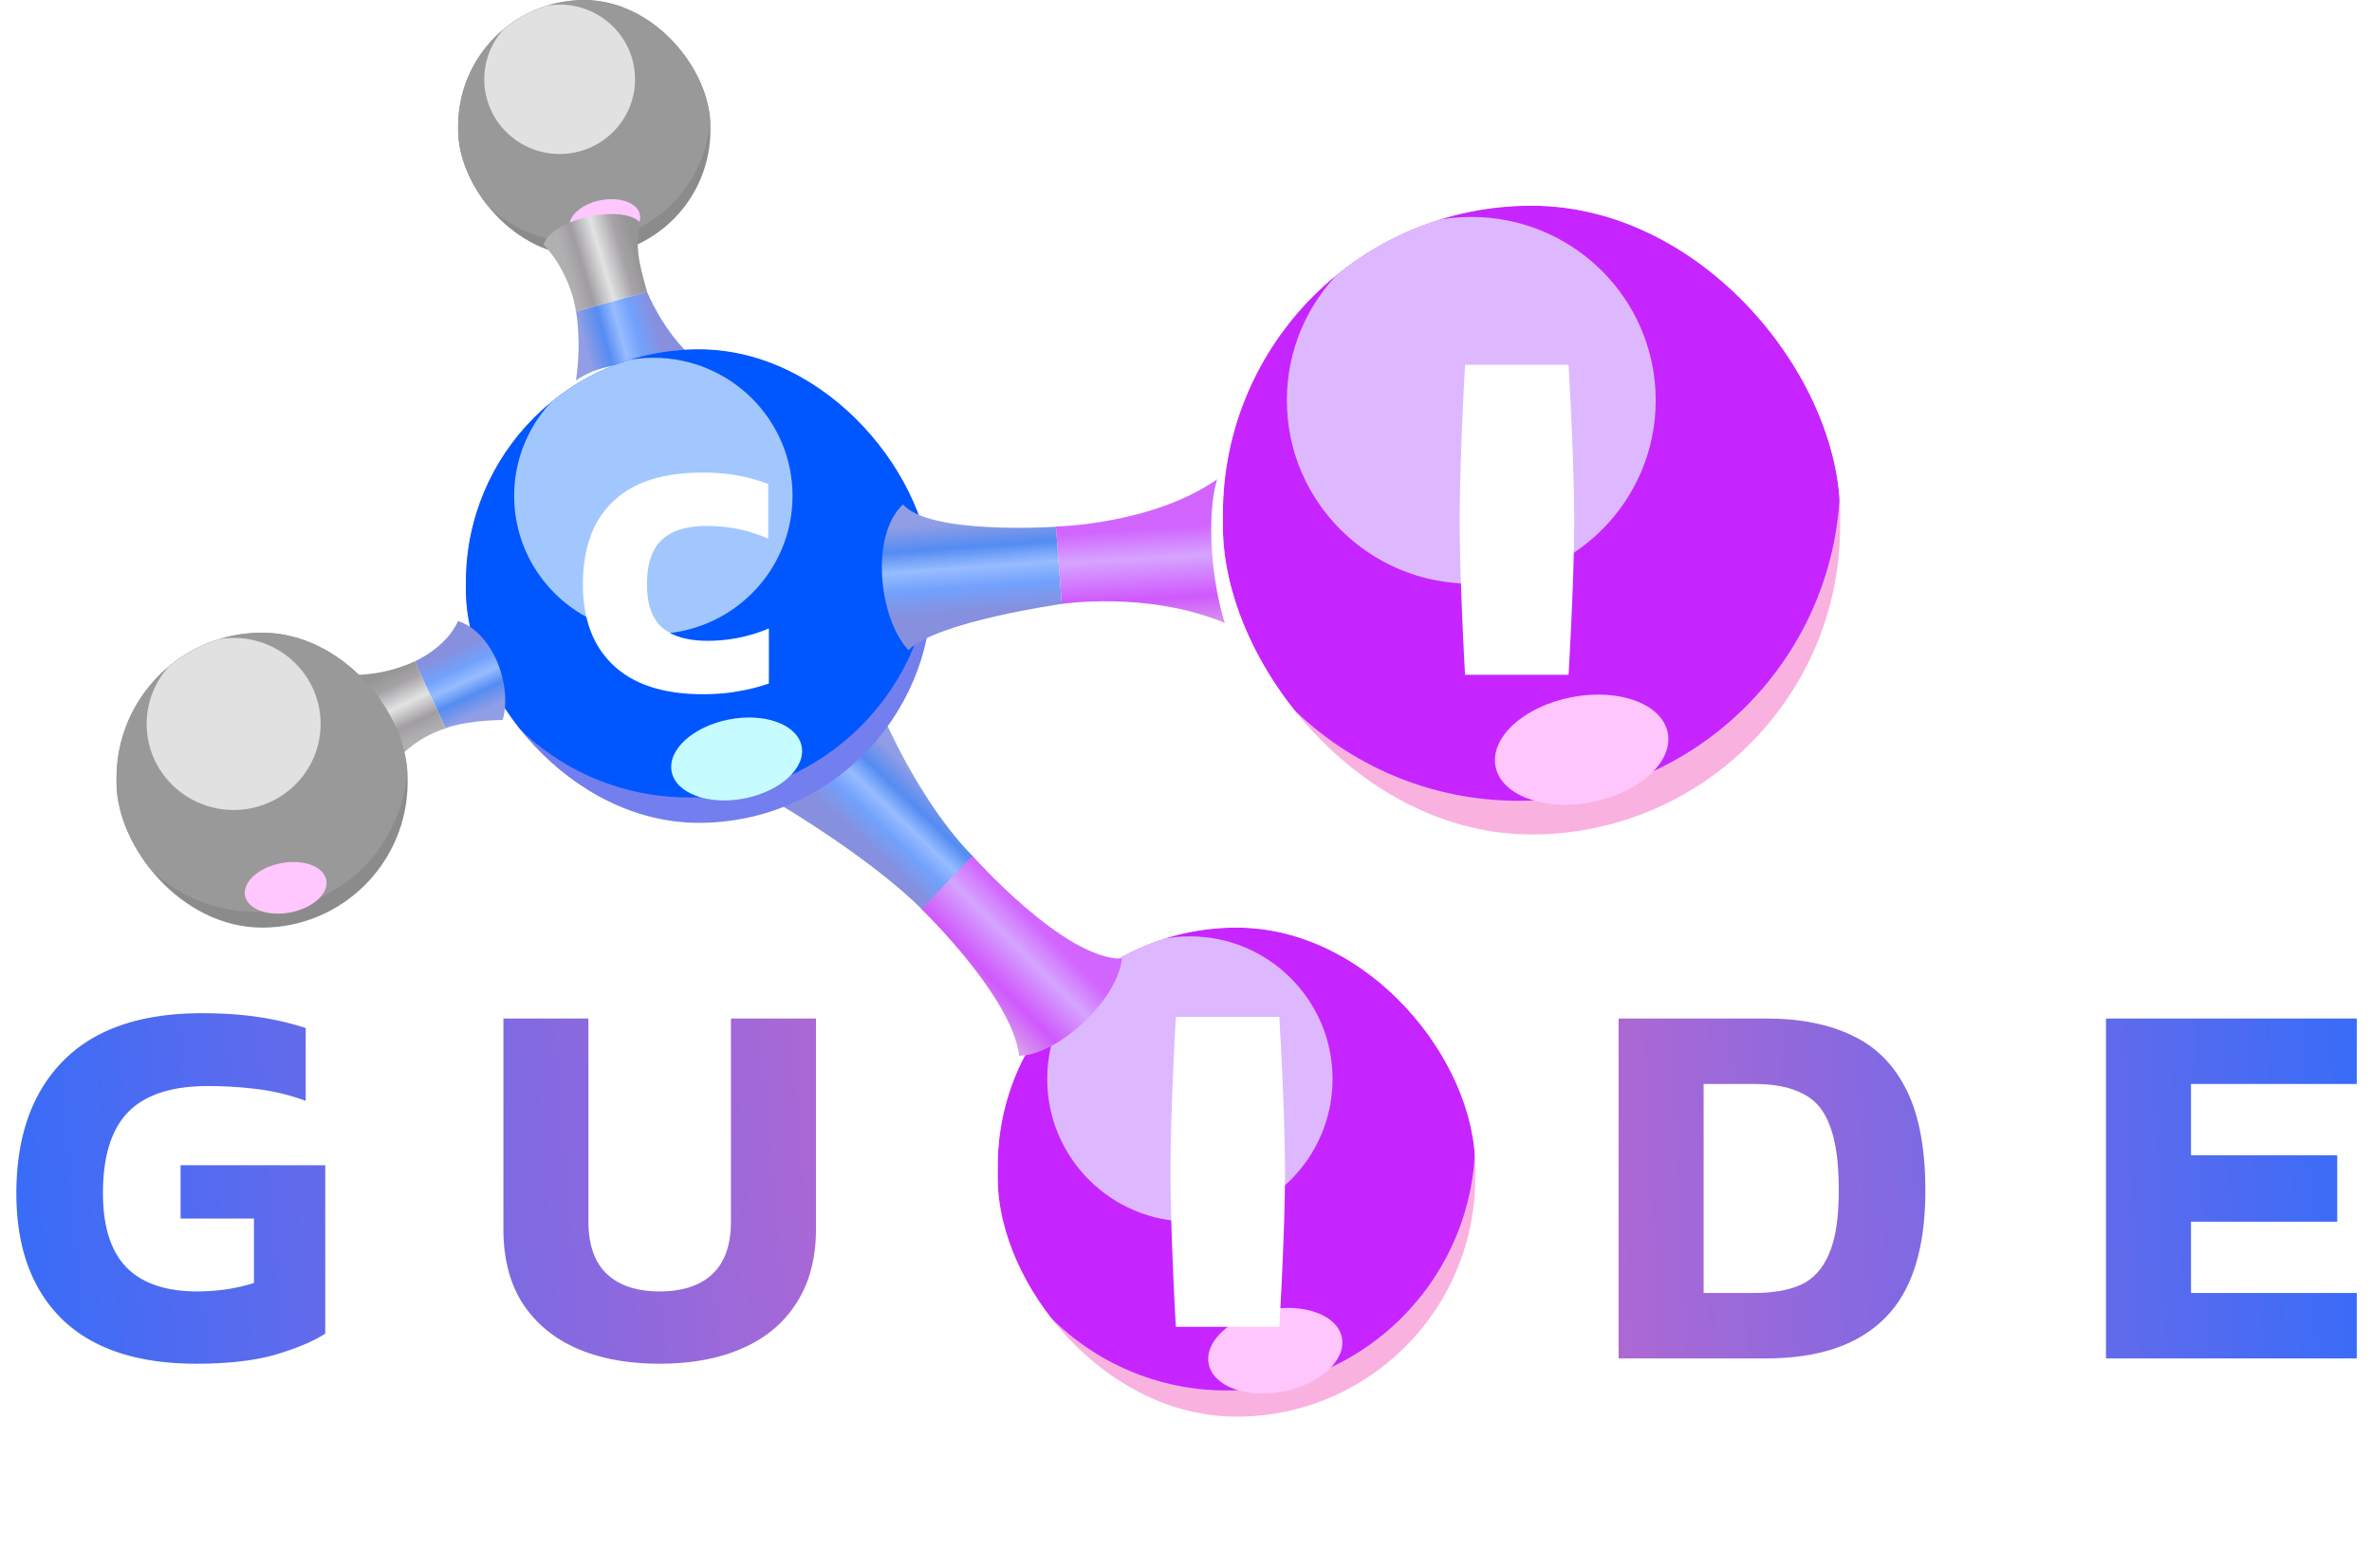
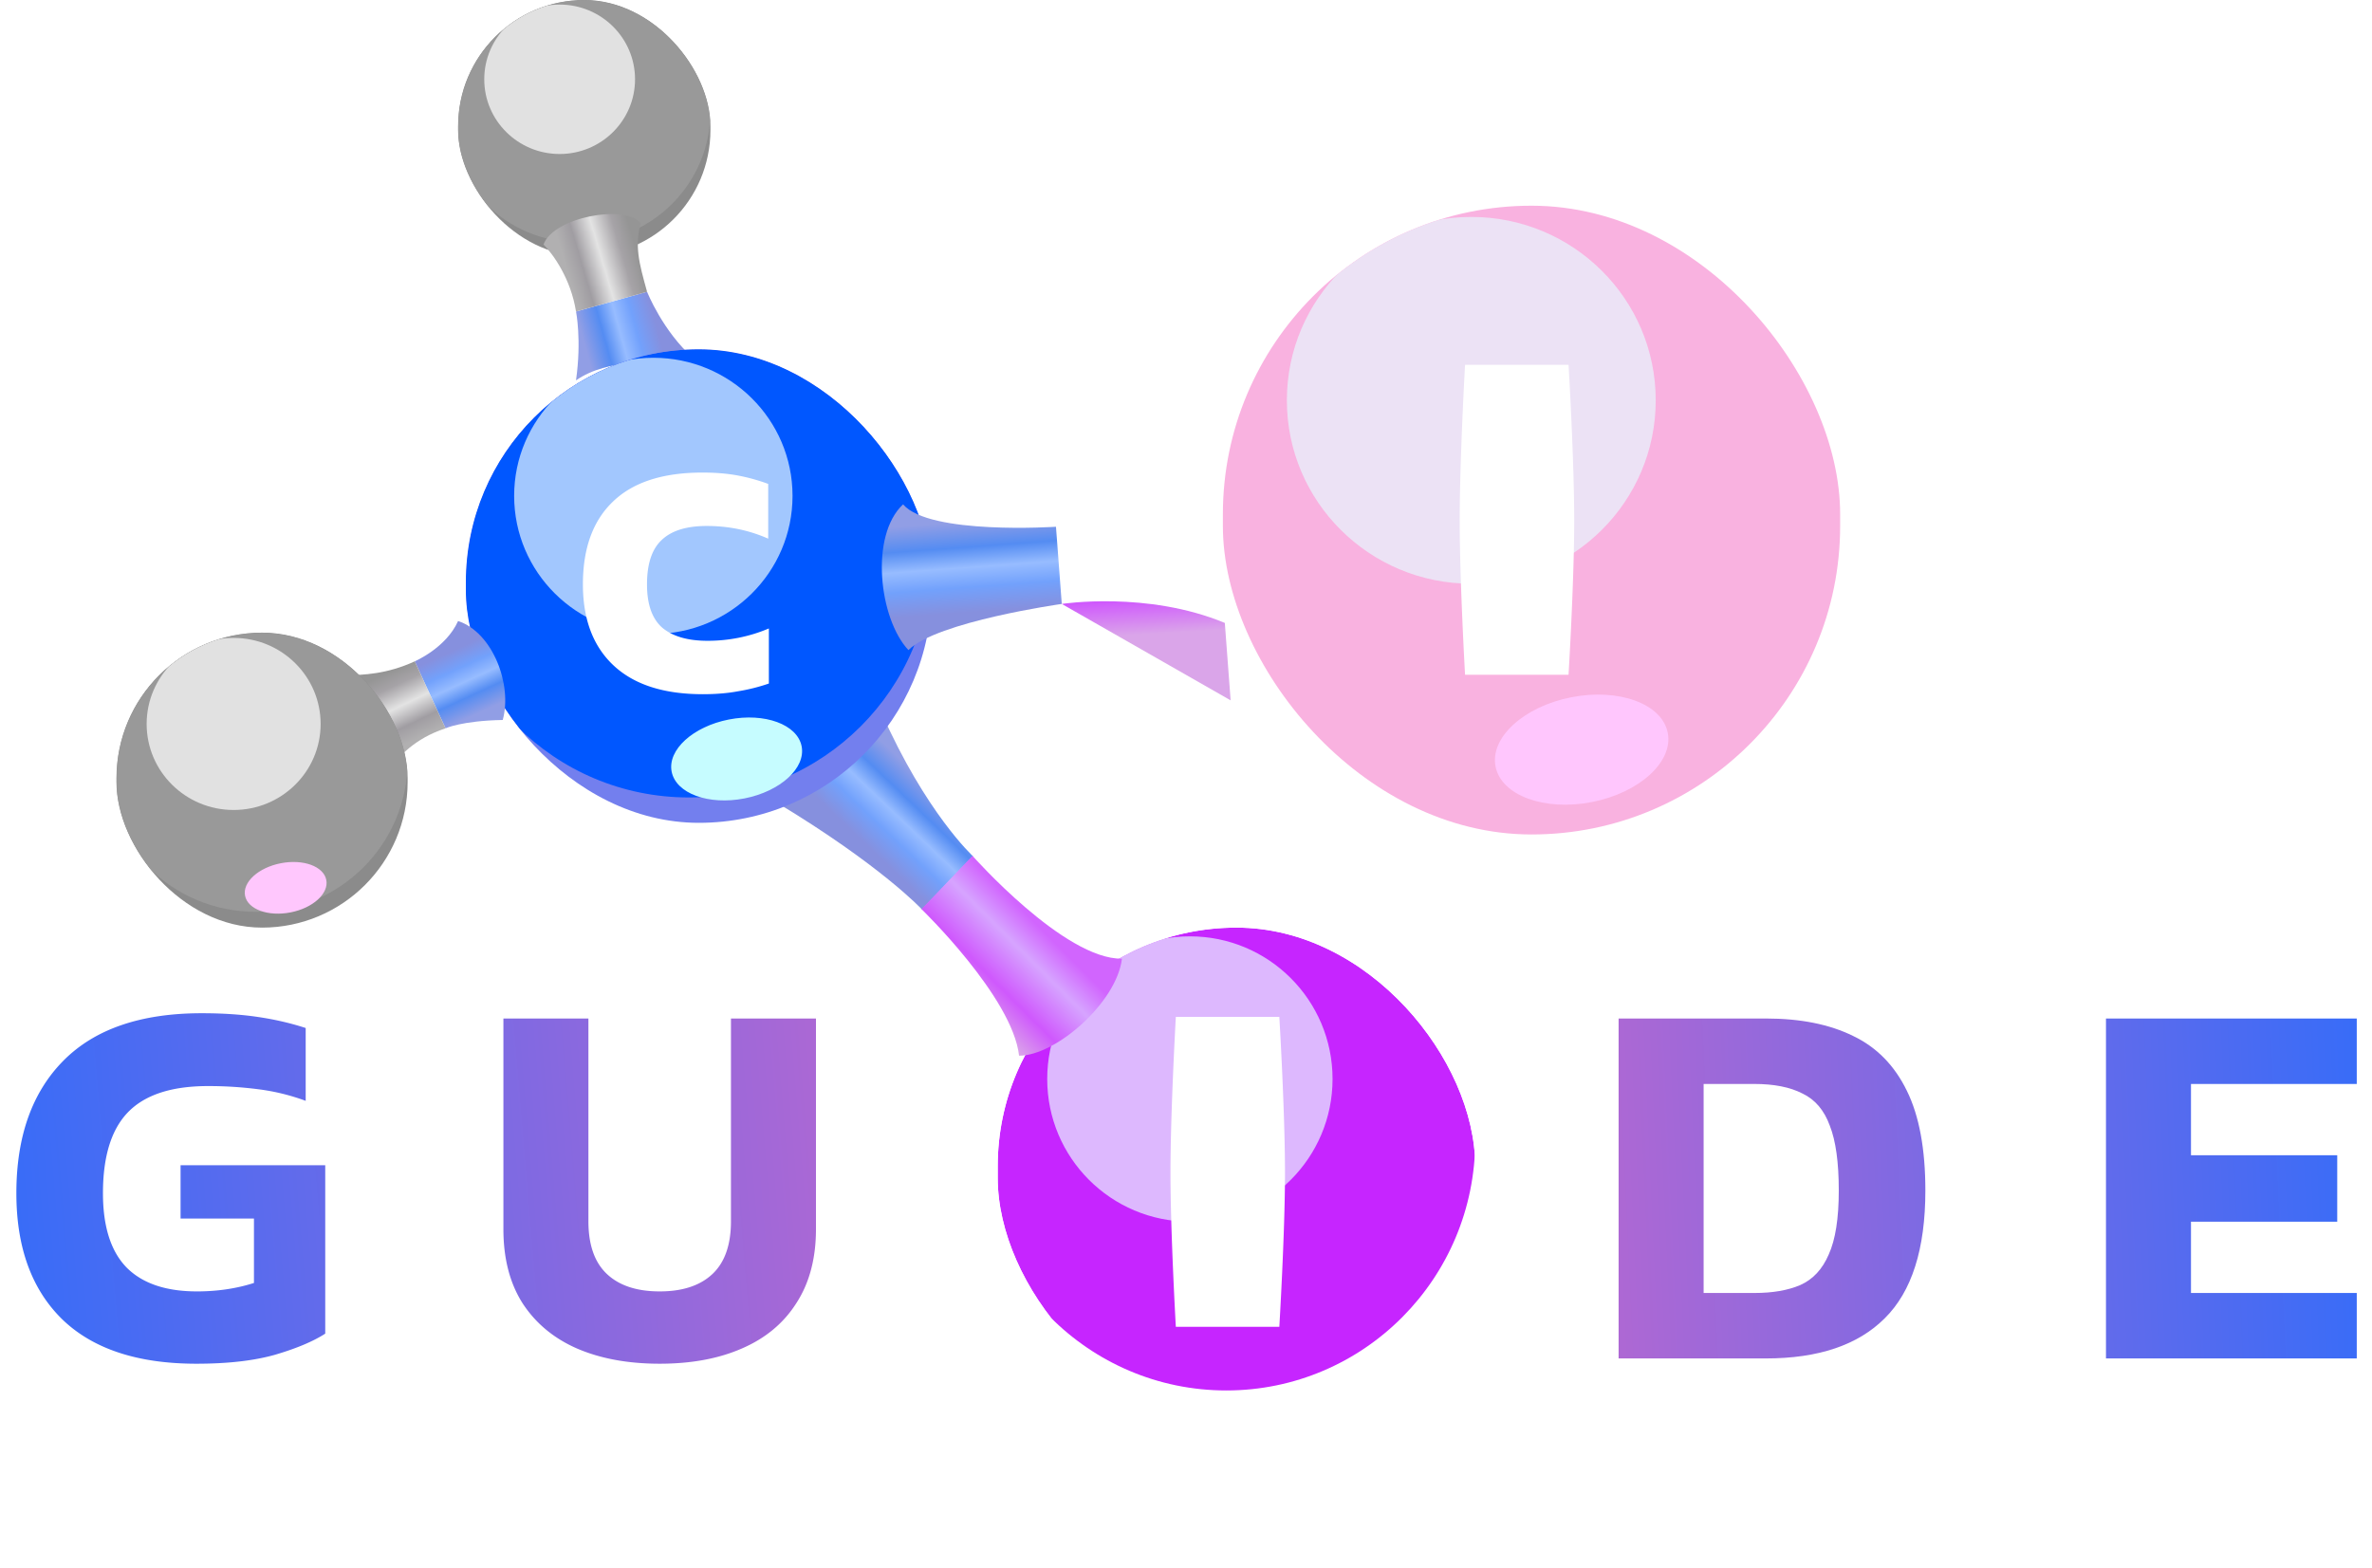
<svg xmlns="http://www.w3.org/2000/svg" width="611" height="404" fill="none">
  <g filter="url(#a)">
    <g clip-path="url(#b)">
-       <rect x="253" y="239" width="123" height="126" rx="61.5" fill="#F9B2E0" />
      <g filter="url(#c)">
        <ellipse cx="311.875" cy="293.75" rx="64.125" ry="64.5" fill="#C625FF" />
      </g>
      <g opacity=".7" filter="url(#d)">
        <circle cx="302.5" cy="278" r="36.75" fill="#E7F7FE" />
      </g>
      <g filter="url(#e)">
-         <ellipse cx="17.488" cy="10.7" rx="17.488" ry="10.7" transform="rotate(-11.149 1899.008 -1393.515) skewX(-.093)" fill="#FFC6FD" />
-       </g>
+         </g>
    </g>
  </g>
  <path d="M200.028 206.753C227 223 237.5 234.333 237.5 234.333l13.127-13.737S238.5 209.5 227 183.5c-8.064 9.551-20.723 19.106-26.972 23.253Z" fill="url(#f)" />
  <path d="M237.373 234.236S260.817 256.915 262.5 272c9.5 0 25.179-13.77 26.5-25-14.839.245-38.5-26.5-38.5-26.5l-13.127 13.736Z" fill="url(#g)" />
  <path d="M416.936 350v-87.584h37.944c8.886 0 16.366 1.496 22.44 4.488 6.075 2.901 10.699 7.616 13.872 14.144 3.174 6.437 4.76 15.005 4.76 25.704 0 15.051-3.49 26.021-10.472 32.912-6.89 6.891-17.09 10.336-30.6 10.336h-37.944Zm21.896-16.864h13.056c4.715 0 8.659-.68 11.832-2.04 3.264-1.451 5.712-4.08 7.344-7.888 1.723-3.808 2.584-9.293 2.584-16.456 0-7.253-.77-12.829-2.312-16.728-1.45-3.989-3.808-6.755-7.072-8.296-3.173-1.632-7.298-2.448-12.376-2.448h-13.056v53.856ZM542.476 350v-87.584h64.6v16.864h-42.704v18.36h37.672v17.136h-37.672v18.36h42.704V350h-64.6Z" fill="url(#h)" />
  <path d="M50.593 351.36c-15.141 0-26.656-3.808-34.544-11.424-7.888-7.707-11.832-18.541-11.832-32.504 0-14.597 4.035-25.976 12.104-34.136 8.07-8.16 19.947-12.24 35.632-12.24 5.35 0 10.155.317 14.416.952 4.352.635 8.477 1.587 12.376 2.856v18.768a54.898 54.898 0 0 0-12.24-2.992 99.833 99.833 0 0 0-12.92-.816c-9.43 0-16.32 2.267-20.672 6.8-4.261 4.443-6.392 11.379-6.392 20.808 0 8.613 2.04 15.005 6.12 19.176 4.08 4.08 10.11 6.12 18.088 6.12 5.259 0 10.155-.725 14.688-2.176V313.96H46.513v-13.736h37.264v43.384c-3.083 1.995-7.39 3.808-12.92 5.44-5.44 1.541-12.195 2.312-20.264 2.312Zm119.335 0c-8.16 0-15.278-1.315-21.352-3.944-5.984-2.629-10.654-6.528-14.008-11.696-3.264-5.168-4.896-11.515-4.896-19.04v-54.264h21.896v52.224c0 6.075 1.586 10.608 4.76 13.6 3.173 2.992 7.706 4.488 13.6 4.488 5.893 0 10.426-1.496 13.6-4.488 3.173-2.992 4.76-7.525 4.76-13.6v-52.224h21.896v54.264c0 7.525-1.678 13.872-5.032 19.04-3.264 5.168-7.934 9.067-14.008 11.696-5.984 2.629-13.056 3.944-21.216 3.944Z" fill="url(#i)" />
  <g filter="url(#j)">
    <g clip-path="url(#k)">
      <rect x="114" width="65" height="66" rx="32.5" fill="#8B8B8B" />
      <g filter="url(#l)">
        <ellipse cx="145.113" cy="28.679" rx="33.887" ry="33.786" fill="#999" />
      </g>
      <g opacity=".7" filter="url(#m)">
        <ellipse cx="140.159" cy="20.429" rx="19.421" ry="19.25" fill="#fff" />
      </g>
      <g filter="url(#n)">
-         <ellipse cx="9.239" cy="5.607" rx="9.239" ry="5.607" transform="rotate(-11.053 346.59 -705.193) skewX(.098)" fill="#FFC7FD" />
-       </g>
+         </g>
    </g>
  </g>
  <path d="M178.644 92.313c-7.906-6.91-11.964-17.134-11.964-17.134l-18.308 5.081s1.488 7.25 0 17.74c8.463-5.884 20.442-4.318 30.272-5.687Z" fill="url(#o)" />
  <path d="M166.68 75.179C164.551 67.57 163.5 63.5 165 57.5c-4-5-22.5-1.5-25 5.5 2.5 2.5 7.064 8.874 8.372 17.26l18.308-5.081Z" fill="url(#p)" />
  <g filter="url(#q)">
    <g clip-path="url(#r)">
      <rect x="116" y="90" width="120" height="122" rx="60" fill="#737FEE" />
      <g filter="url(#s)">
        <ellipse cx="173.439" cy="143.012" rx="62.561" ry="62.452" fill="#0057FF" />
      </g>
      <g opacity=".7" filter="url(#t)">
        <ellipse cx="164.293" cy="127.762" rx="35.854" ry="35.583" fill="#E7F7FE" />
      </g>
      <g filter="url(#u)">
        <ellipse cx="17.057" cy="10.363" rx="17.057" ry="10.363" transform="rotate(-11.067 1057.16 -767.615) skewX(.071)" fill="#C6FCFF" />
      </g>
    </g>
  </g>
  <path d="M118 160c-3.119 6.966-11.166 10.39-11.166 10.39l7.936 17.263s4.137-1.949 14.73-2.153c2.5-9-2.5-22.5-11.5-25.5Z" fill="url(#v)" />
  <path d="M106.834 170.39C99.663 173.706 93.527 173.909 89 174c5.31 5.858 8.578 13.29 11.5 24 2.069-2.866 6.2-7.717 14.27-10.346l-7.936-17.264Z" fill="url(#w)" />
  <path d="M234 167.5c7.28-7.365 39.5-11.897 39.5-11.897l-1.494-19.885s-32.639 2.166-39.387-5.771C224 138 226.418 159.396 234 167.5Z" fill="url(#x)" />
-   <path d="M273.5 155.603s21.995-3.403 42 4.897c-3.464-10.838-4.792-27.503-2-37-16.737 11.687-41.498 12.159-41.498 12.159l1.498 19.944Z" fill="url(#y)" />
+   <path d="M273.5 155.603s21.995-3.403 42 4.897l1.498 19.944Z" fill="url(#y)" />
  <g filter="url(#z)">
    <g clip-path="url(#A)">
      <rect x="311" y="53" width="159" height="162" rx="79.5" fill="#F9B2E0" />
      <g filter="url(#B)">
-         <ellipse cx="387.107" cy="123.393" rx="82.893" ry="82.929" fill="#C625FF" />
-       </g>
+         </g>
      <g opacity=".7" filter="url(#C)">
        <ellipse cx="374.988" cy="103.143" rx="47.506" ry="47.25" fill="#E7F7FE" />
      </g>
      <g filter="url(#D)">
        <ellipse cx="22.602" cy="13.76" rx="22.602" ry="13.76" transform="rotate(-11.09 1136.897 -1857.808) skewX(.024)" fill="#FFC6FD" />
      </g>
    </g>
  </g>
  <path d="M404.04 173.856s1.448-24.064 1.46-39.5c.012-15.77-1.46-40.356-1.46-40.356h-26.66s-1.392 24.587-1.38 40.356c.011 15.435 1.38 39.5 1.38 39.5h26.66ZM181.024 178.86c-10.033 0-17.687-2.465-22.962-7.396-5.275-4.931-7.912-11.897-7.912-20.898 0-9.288 2.58-16.397 7.74-21.328 5.16-4.988 12.843-7.482 23.048-7.482 3.44 0 6.507.258 9.202.774a48.1 48.1 0 0 1 7.74 2.15v14.104c-4.931-2.179-10.205-3.268-15.824-3.268-5.217 0-9.087 1.204-11.61 3.612-2.523 2.351-3.784 6.163-3.784 11.438 0 5.16 1.319 8.887 3.956 11.18 2.695 2.236 6.565 3.354 11.61 3.354a40.69 40.69 0 0 0 7.998-.774 39.696 39.696 0 0 0 7.826-2.408v14.19a47.382 47.382 0 0 1-7.826 1.978c-2.695.516-5.762.774-9.202.774ZM329.541 341.856s1.447-24.064 1.459-39.5c.013-15.77-1.459-40.356-1.459-40.356h-26.66s-1.392 24.587-1.381 40.356c.012 15.435 1.381 39.5 1.381 39.5h26.66Z" fill="#fff" />
  <g filter="url(#E)">
    <g clip-path="url(#F)">
      <rect x="26" y="163" width="75" height="76" rx="37.5" fill="#8B8B8B" />
      <g filter="url(#G)">
        <ellipse cx="61.899" cy="196.024" rx="39.101" ry="38.905" fill="#999" />
      </g>
      <g opacity=".7" filter="url(#H)">
        <ellipse cx="56.183" cy="186.524" rx="22.409" ry="22.167" fill="#fff" />
      </g>
      <g filter="url(#I)">
        <ellipse cx="10.659" cy="6.457" rx="10.659" ry="6.457" transform="rotate(-11.031 1191.142 -187.446) skewX(.142)" fill="#FFC7FD" />
      </g>
    </g>
  </g>
  <defs>
    <filter id="a" x="253" y="235" width="127" height="134" filterUnits="userSpaceOnUse" color-interpolation-filters="sRGB">
      <feFlood flood-opacity="0" result="BackgroundImageFix" />
      <feBlend in="SourceGraphic" in2="BackgroundImageFix" result="shape" />
      <feColorMatrix in="SourceAlpha" values="0 0 0 0 0 0 0 0 0 0 0 0 0 0 0 0 0 0 127 0" result="hardAlpha" />
      <feMorphology radius="4" in="SourceAlpha" result="effect1_innerShadow_243_56" />
      <feOffset dy="-4" />
      <feGaussianBlur stdDeviation="8" />
      <feComposite in2="hardAlpha" operator="arithmetic" k2="-1" k3="1" />
      <feColorMatrix values="0 0 0 0 0.317 0 0 0 0 0.113 0 0 0 0 0.412 0 0 0 0.35 0" />
      <feBlend in2="shape" result="effect1_innerShadow_243_56" />
      <feColorMatrix in="SourceAlpha" values="0 0 0 0 0 0 0 0 0 0 0 0 0 0 0 0 0 0 127 0" result="hardAlpha" />
      <feMorphology radius="2" in="SourceAlpha" result="effect2_innerShadow_243_56" />
      <feOffset dx="4" dy="4" />
      <feGaussianBlur stdDeviation="8" />
      <feComposite in2="hardAlpha" operator="arithmetic" k2="-1" k3="1" />
      <feColorMatrix values="0 0 0 0 1 0 0 0 0 1 0 0 0 0 1 0 0 0 0.5 0" />
      <feBlend in2="effect1_innerShadow_243_56" result="effect2_innerShadow_243_56" />
    </filter>
    <filter id="c" x="187.75" y="169.25" width="248.25" height="249" filterUnits="userSpaceOnUse" color-interpolation-filters="sRGB">
      <feFlood flood-opacity="0" result="BackgroundImageFix" />
      <feBlend in="SourceGraphic" in2="BackgroundImageFix" result="shape" />
      <feGaussianBlur stdDeviation="30" result="effect1_foregroundBlur_243_56" />
    </filter>
    <filter id="d" x="215.75" y="191.25" width="173.5" height="173.5" filterUnits="userSpaceOnUse" color-interpolation-filters="sRGB">
      <feFlood flood-opacity="0" result="BackgroundImageFix" />
      <feBlend in="SourceGraphic" in2="BackgroundImageFix" result="shape" />
      <feGaussianBlur stdDeviation="25" result="effect1_foregroundBlur_243_56" />
    </filter>
    <filter id="e" x="277.203" y="306.965" width="94.564" height="82.071" filterUnits="userSpaceOnUse" color-interpolation-filters="sRGB">
      <feFlood flood-opacity="0" result="BackgroundImageFix" />
      <feBlend in="SourceGraphic" in2="BackgroundImageFix" result="shape" />
      <feGaussianBlur stdDeviation="15" result="effect1_foregroundBlur_243_56" />
    </filter>
    <filter id="j" x="114" y="-4" width="69" height="74" filterUnits="userSpaceOnUse" color-interpolation-filters="sRGB">
      <feFlood flood-opacity="0" result="BackgroundImageFix" />
      <feBlend in="SourceGraphic" in2="BackgroundImageFix" result="shape" />
      <feColorMatrix in="SourceAlpha" values="0 0 0 0 0 0 0 0 0 0 0 0 0 0 0 0 0 0 127 0" result="hardAlpha" />
      <feMorphology radius="4" in="SourceAlpha" result="effect1_innerShadow_243_56" />
      <feOffset dy="-4" />
      <feGaussianBlur stdDeviation="8" />
      <feComposite in2="hardAlpha" operator="arithmetic" k2="-1" k3="1" />
      <feColorMatrix values="0 0 0 0 0.317 0 0 0 0 0.113 0 0 0 0 0.412 0 0 0 0.35 0" />
      <feBlend in2="shape" result="effect1_innerShadow_243_56" />
      <feColorMatrix in="SourceAlpha" values="0 0 0 0 0 0 0 0 0 0 0 0 0 0 0 0 0 0 127 0" result="hardAlpha" />
      <feMorphology radius="2" in="SourceAlpha" result="effect2_innerShadow_243_56" />
      <feOffset dx="4" dy="4" />
      <feGaussianBlur stdDeviation="8" />
      <feComposite in2="hardAlpha" operator="arithmetic" k2="-1" k3="1" />
      <feColorMatrix values="0 0 0 0 1 0 0 0 0 1 0 0 0 0 1 0 0 0 0.5 0" />
      <feBlend in2="effect1_innerShadow_243_56" result="effect2_innerShadow_243_56" />
    </filter>
    <filter id="l" x="51.226" y="-65.107" width="187.774" height="187.571" filterUnits="userSpaceOnUse" color-interpolation-filters="sRGB">
      <feFlood flood-opacity="0" result="BackgroundImageFix" />
      <feBlend in="SourceGraphic" in2="BackgroundImageFix" result="shape" />
      <feGaussianBlur stdDeviation="30" result="effect1_foregroundBlur_243_56" />
    </filter>
    <filter id="m" x="70.738" y="-48.821" width="138.842" height="138.5" filterUnits="userSpaceOnUse" color-interpolation-filters="sRGB">
      <feFlood flood-opacity="0" result="BackgroundImageFix" />
      <feBlend in="SourceGraphic" in2="BackgroundImageFix" result="shape" />
      <feGaussianBlur stdDeviation="25" result="effect1_foregroundBlur_243_56" />
    </filter>
    <filter id="n" x="112.644" y="21.315" width="78.266" height="71.561" filterUnits="userSpaceOnUse" color-interpolation-filters="sRGB">
      <feFlood flood-opacity="0" result="BackgroundImageFix" />
      <feBlend in="SourceGraphic" in2="BackgroundImageFix" result="shape" />
      <feGaussianBlur stdDeviation="15" result="effect1_foregroundBlur_243_56" />
    </filter>
    <filter id="q" x="116" y="86" width="124" height="130" filterUnits="userSpaceOnUse" color-interpolation-filters="sRGB">
      <feFlood flood-opacity="0" result="BackgroundImageFix" />
      <feBlend in="SourceGraphic" in2="BackgroundImageFix" result="shape" />
      <feColorMatrix in="SourceAlpha" values="0 0 0 0 0 0 0 0 0 0 0 0 0 0 0 0 0 0 127 0" result="hardAlpha" />
      <feMorphology radius="4" in="SourceAlpha" result="effect1_innerShadow_243_56" />
      <feOffset dy="-4" />
      <feGaussianBlur stdDeviation="8" />
      <feComposite in2="hardAlpha" operator="arithmetic" k2="-1" k3="1" />
      <feColorMatrix values="0 0 0 0 0.317 0 0 0 0 0.113 0 0 0 0 0.412 0 0 0 0.35 0" />
      <feBlend in2="shape" result="effect1_innerShadow_243_56" />
      <feColorMatrix in="SourceAlpha" values="0 0 0 0 0 0 0 0 0 0 0 0 0 0 0 0 0 0 127 0" result="hardAlpha" />
      <feMorphology radius="2" in="SourceAlpha" result="effect2_innerShadow_243_56" />
      <feOffset dx="4" dy="4" />
      <feGaussianBlur stdDeviation="8" />
      <feComposite in2="hardAlpha" operator="arithmetic" k2="-1" k3="1" />
      <feColorMatrix values="0 0 0 0 1 0 0 0 0 1 0 0 0 0 1 0 0 0 0.5 0" />
      <feBlend in2="effect1_innerShadow_243_56" result="effect2_innerShadow_243_56" />
    </filter>
    <filter id="s" x="50.878" y="20.56" width="245.122" height="244.905" filterUnits="userSpaceOnUse" color-interpolation-filters="sRGB">
      <feFlood flood-opacity="0" result="BackgroundImageFix" />
      <feBlend in="SourceGraphic" in2="BackgroundImageFix" result="shape" />
      <feGaussianBlur stdDeviation="30" result="effect1_foregroundBlur_243_56" />
    </filter>
    <filter id="t" x="78.439" y="42.179" width="171.707" height="171.167" filterUnits="userSpaceOnUse" color-interpolation-filters="sRGB">
      <feFlood flood-opacity="0" result="BackgroundImageFix" />
      <feBlend in="SourceGraphic" in2="BackgroundImageFix" result="shape" />
      <feGaussianBlur stdDeviation="25" result="effect1_foregroundBlur_243_56" />
    </filter>
    <filter id="u" x="138.881" y="154.855" width="93.721" height="81.371" filterUnits="userSpaceOnUse" color-interpolation-filters="sRGB">
      <feFlood flood-opacity="0" result="BackgroundImageFix" />
      <feBlend in="SourceGraphic" in2="BackgroundImageFix" result="shape" />
      <feGaussianBlur stdDeviation="15" result="effect1_foregroundBlur_243_56" />
    </filter>
    <filter id="z" x="311" y="49" width="163" height="170" filterUnits="userSpaceOnUse" color-interpolation-filters="sRGB">
      <feFlood flood-opacity="0" result="BackgroundImageFix" />
      <feBlend in="SourceGraphic" in2="BackgroundImageFix" result="shape" />
      <feColorMatrix in="SourceAlpha" values="0 0 0 0 0 0 0 0 0 0 0 0 0 0 0 0 0 0 127 0" result="hardAlpha" />
      <feMorphology radius="4" in="SourceAlpha" result="effect1_innerShadow_243_56" />
      <feOffset dy="-4" />
      <feGaussianBlur stdDeviation="8" />
      <feComposite in2="hardAlpha" operator="arithmetic" k2="-1" k3="1" />
      <feColorMatrix values="0 0 0 0 0.317 0 0 0 0 0.113 0 0 0 0 0.412 0 0 0 0.35 0" />
      <feBlend in2="shape" result="effect1_innerShadow_243_56" />
      <feColorMatrix in="SourceAlpha" values="0 0 0 0 0 0 0 0 0 0 0 0 0 0 0 0 0 0 127 0" result="hardAlpha" />
      <feMorphology radius="2" in="SourceAlpha" result="effect2_innerShadow_243_56" />
      <feOffset dx="4" dy="4" />
      <feGaussianBlur stdDeviation="8" />
      <feComposite in2="hardAlpha" operator="arithmetic" k2="-1" k3="1" />
      <feColorMatrix values="0 0 0 0 1 0 0 0 0 1 0 0 0 0 1 0 0 0 0.5 0" />
      <feBlend in2="effect1_innerShadow_243_56" result="effect2_innerShadow_243_56" />
    </filter>
    <filter id="B" x="244.213" y="-19.536" width="285.787" height="285.857" filterUnits="userSpaceOnUse" color-interpolation-filters="sRGB">
      <feFlood flood-opacity="0" result="BackgroundImageFix" />
      <feBlend in="SourceGraphic" in2="BackgroundImageFix" result="shape" />
      <feGaussianBlur stdDeviation="30" result="effect1_foregroundBlur_243_56" />
    </filter>
    <filter id="C" x="277.482" y="5.893" width="195.012" height="194.5" filterUnits="userSpaceOnUse" color-interpolation-filters="sRGB">
      <feFlood flood-opacity="0" result="BackgroundImageFix" />
      <feBlend in="SourceGraphic" in2="BackgroundImageFix" result="shape" />
      <feGaussianBlur stdDeviation="25" result="effect1_foregroundBlur_243_56" />
    </filter>
    <filter id="D" x="351.067" y="148.956" width="104.68" height="88.377" filterUnits="userSpaceOnUse" color-interpolation-filters="sRGB">
      <feFlood flood-opacity="0" result="BackgroundImageFix" />
      <feBlend in="SourceGraphic" in2="BackgroundImageFix" result="shape" />
      <feGaussianBlur stdDeviation="15" result="effect1_foregroundBlur_243_56" />
    </filter>
    <filter id="E" x="26" y="159" width="79" height="84" filterUnits="userSpaceOnUse" color-interpolation-filters="sRGB">
      <feFlood flood-opacity="0" result="BackgroundImageFix" />
      <feBlend in="SourceGraphic" in2="BackgroundImageFix" result="shape" />
      <feColorMatrix in="SourceAlpha" values="0 0 0 0 0 0 0 0 0 0 0 0 0 0 0 0 0 0 127 0" result="hardAlpha" />
      <feMorphology radius="4" in="SourceAlpha" result="effect1_innerShadow_243_56" />
      <feOffset dy="-4" />
      <feGaussianBlur stdDeviation="8" />
      <feComposite in2="hardAlpha" operator="arithmetic" k2="-1" k3="1" />
      <feColorMatrix values="0 0 0 0 0.317 0 0 0 0 0.113 0 0 0 0 0.412 0 0 0 0.35 0" />
      <feBlend in2="shape" result="effect1_innerShadow_243_56" />
      <feColorMatrix in="SourceAlpha" values="0 0 0 0 0 0 0 0 0 0 0 0 0 0 0 0 0 0 127 0" result="hardAlpha" />
      <feMorphology radius="2" in="SourceAlpha" result="effect2_innerShadow_243_56" />
      <feOffset dx="4" dy="4" />
      <feGaussianBlur stdDeviation="8" />
      <feComposite in2="hardAlpha" operator="arithmetic" k2="-1" k3="1" />
      <feColorMatrix values="0 0 0 0 1 0 0 0 0 1 0 0 0 0 1 0 0 0 0.5 0" />
      <feBlend in2="effect1_innerShadow_243_56" result="effect2_innerShadow_243_56" />
    </filter>
    <filter id="G" x="-37.201" y="97.119" width="198.201" height="197.81" filterUnits="userSpaceOnUse" color-interpolation-filters="sRGB">
      <feFlood flood-opacity="0" result="BackgroundImageFix" />
      <feBlend in="SourceGraphic" in2="BackgroundImageFix" result="shape" />
      <feGaussianBlur stdDeviation="30" result="effect1_foregroundBlur_243_56" />
    </filter>
    <filter id="H" x="-16.226" y="114.357" width="144.817" height="144.333" filterUnits="userSpaceOnUse" color-interpolation-filters="sRGB">
      <feFlood flood-opacity="0" result="BackgroundImageFix" />
      <feBlend in="SourceGraphic" in2="BackgroundImageFix" result="shape" />
      <feGaussianBlur stdDeviation="25" result="effect1_foregroundBlur_243_56" />
    </filter>
    <filter id="I" x="29.05" y="192.09" width="81.076" height="73.313" filterUnits="userSpaceOnUse" color-interpolation-filters="sRGB">
      <feFlood flood-opacity="0" result="BackgroundImageFix" />
      <feBlend in="SourceGraphic" in2="BackgroundImageFix" result="shape" />
      <feGaussianBlur stdDeviation="15" result="effect1_foregroundBlur_243_56" />
    </filter>
    <linearGradient id="f" x1="201.779" y1="197.27" x2="217.021" y2="181.32" gradientUnits="userSpaceOnUse">
      <stop stop-color="#8690DE" />
      <stop offset=".276" stop-color="#72A1FC" />
      <stop offset=".495" stop-color="#97BCFF" />
      <stop offset=".719" stop-color="#548CF2" />
      <stop offset="1" stop-color="#919EE5" />
    </linearGradient>
    <linearGradient id="g" x1="258.513" y1="268.006" x2="285.196" y2="241.299" gradientUnits="userSpaceOnUse">
      <stop stop-color="#DAA5E9" />
      <stop offset=".24" stop-color="#CF58FD" />
      <stop offset=".519" stop-color="#D6A4FF" />
      <stop offset=".719" stop-color="#D165FE" />
      <stop offset="1" stop-color="#D165FE" />
    </linearGradient>
    <linearGradient id="h" x1="611" y1="303" x2="416.416" y2="311.989" gradientUnits="userSpaceOnUse">
      <stop stop-color="#376CF8" />
      <stop offset="1" stop-color="#AD68D4" />
    </linearGradient>
    <linearGradient id="i" x1=".001" y1="303" x2="215.474" y2="284.859" gradientUnits="userSpaceOnUse">
      <stop stop-color="#376CF8" />
      <stop offset="1" stop-color="#AD68D4" />
    </linearGradient>
    <linearGradient id="o" x1="172.519" y1="96.356" x2="154.112" y2="101.465" gradientUnits="userSpaceOnUse">
      <stop stop-color="#8690DE" />
      <stop offset=".276" stop-color="#72A1FC" />
      <stop offset=".495" stop-color="#97BCFF" />
      <stop offset=".719" stop-color="#548CF2" />
      <stop offset="1" stop-color="#919EE5" />
    </linearGradient>
    <linearGradient id="p" x1="159.994" y1="51.089" x2="142.138" y2="56.36" gradientUnits="userSpaceOnUse">
      <stop stop-color="#959595" />
      <stop offset=".207" stop-color="#A6A3A7" />
      <stop offset=".495" stop-color="#E3E3E3" />
      <stop offset=".779" stop-color="#A09DA2" />
      <stop offset="1" stop-color="#B1B0B1" />
    </linearGradient>
    <linearGradient id="v" x1="126.996" y1="162.87" x2="134.268" y2="178.689" gradientUnits="userSpaceOnUse">
      <stop stop-color="#8690DE" />
      <stop offset=".276" stop-color="#72A1FC" />
      <stop offset=".495" stop-color="#97BCFF" />
      <stop offset=".719" stop-color="#548CF2" />
      <stop offset="1" stop-color="#919EE5" />
    </linearGradient>
    <linearGradient id="w" x1="84.119" y1="180.833" x2="92.171" y2="197.619" gradientUnits="userSpaceOnUse">
      <stop stop-color="#959595" />
      <stop offset=".207" stop-color="#A6A3A7" />
      <stop offset=".495" stop-color="#E3E3E3" />
      <stop offset=".779" stop-color="#A09DA2" />
      <stop offset="1" stop-color="#B1B0B1" />
    </linearGradient>
    <linearGradient id="x" x1="222.802" y1="159.754" x2="221.09" y2="136.443" gradientUnits="userSpaceOnUse">
      <stop stop-color="#8690DE" />
      <stop offset=".276" stop-color="#72A1FC" />
      <stop offset=".495" stop-color="#97BCFF" />
      <stop offset=".719" stop-color="#548CF2" />
      <stop offset="1" stop-color="#919EE5" />
    </linearGradient>
    <linearGradient id="y" x1="331.087" y1="161.332" x2="328.825" y2="123.642" gradientUnits="userSpaceOnUse">
      <stop stop-color="#DAA5E9" />
      <stop offset=".24" stop-color="#CF58FD" />
      <stop offset=".519" stop-color="#D6A4FF" />
      <stop offset=".719" stop-color="#D165FE" />
      <stop offset="1" stop-color="#D165FE" />
    </linearGradient>
    <clipPath id="b">
      <rect x="253" y="239" width="123" height="126" rx="61.5" fill="#fff" />
    </clipPath>
    <clipPath id="k">
      <rect x="114" width="65" height="66" rx="32.5" fill="#fff" />
    </clipPath>
    <clipPath id="r">
      <rect x="116" y="90" width="120" height="122" rx="60" fill="#fff" />
    </clipPath>
    <clipPath id="A">
      <rect x="311" y="53" width="159" height="162" rx="79.5" fill="#fff" />
    </clipPath>
    <clipPath id="F">
      <rect x="26" y="163" width="75" height="76" rx="37.5" fill="#fff" />
    </clipPath>
  </defs>
</svg>